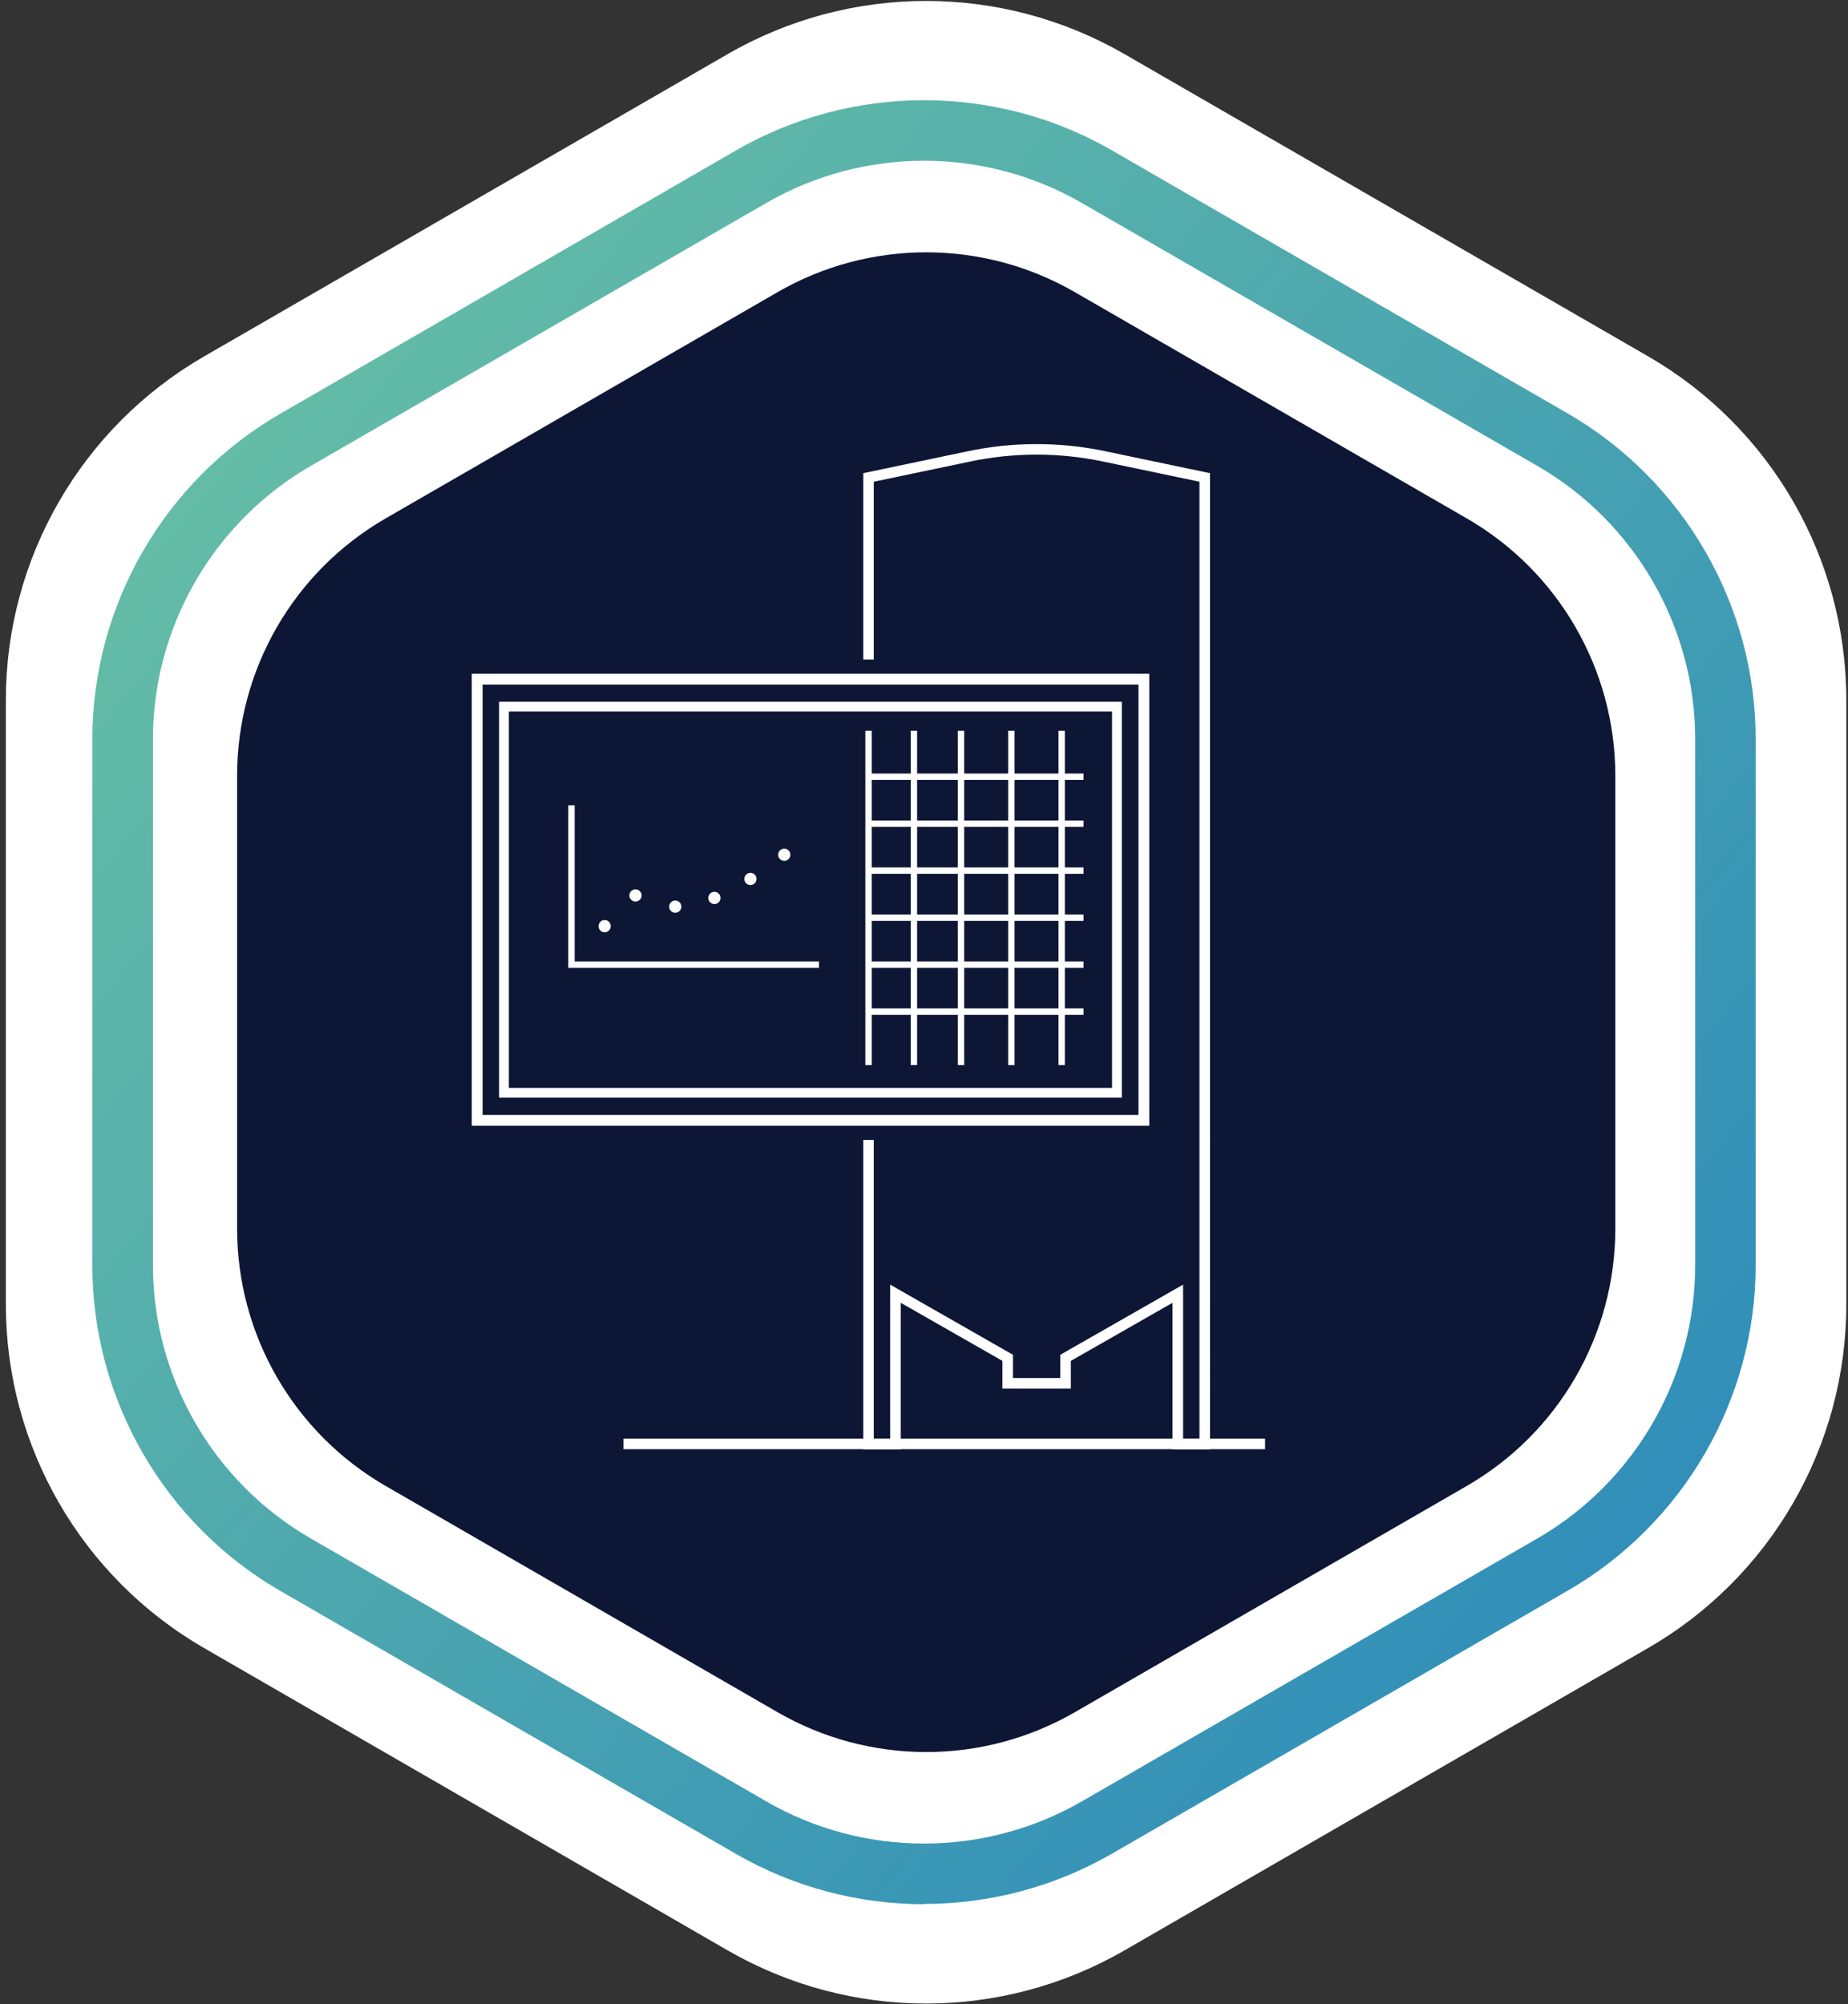
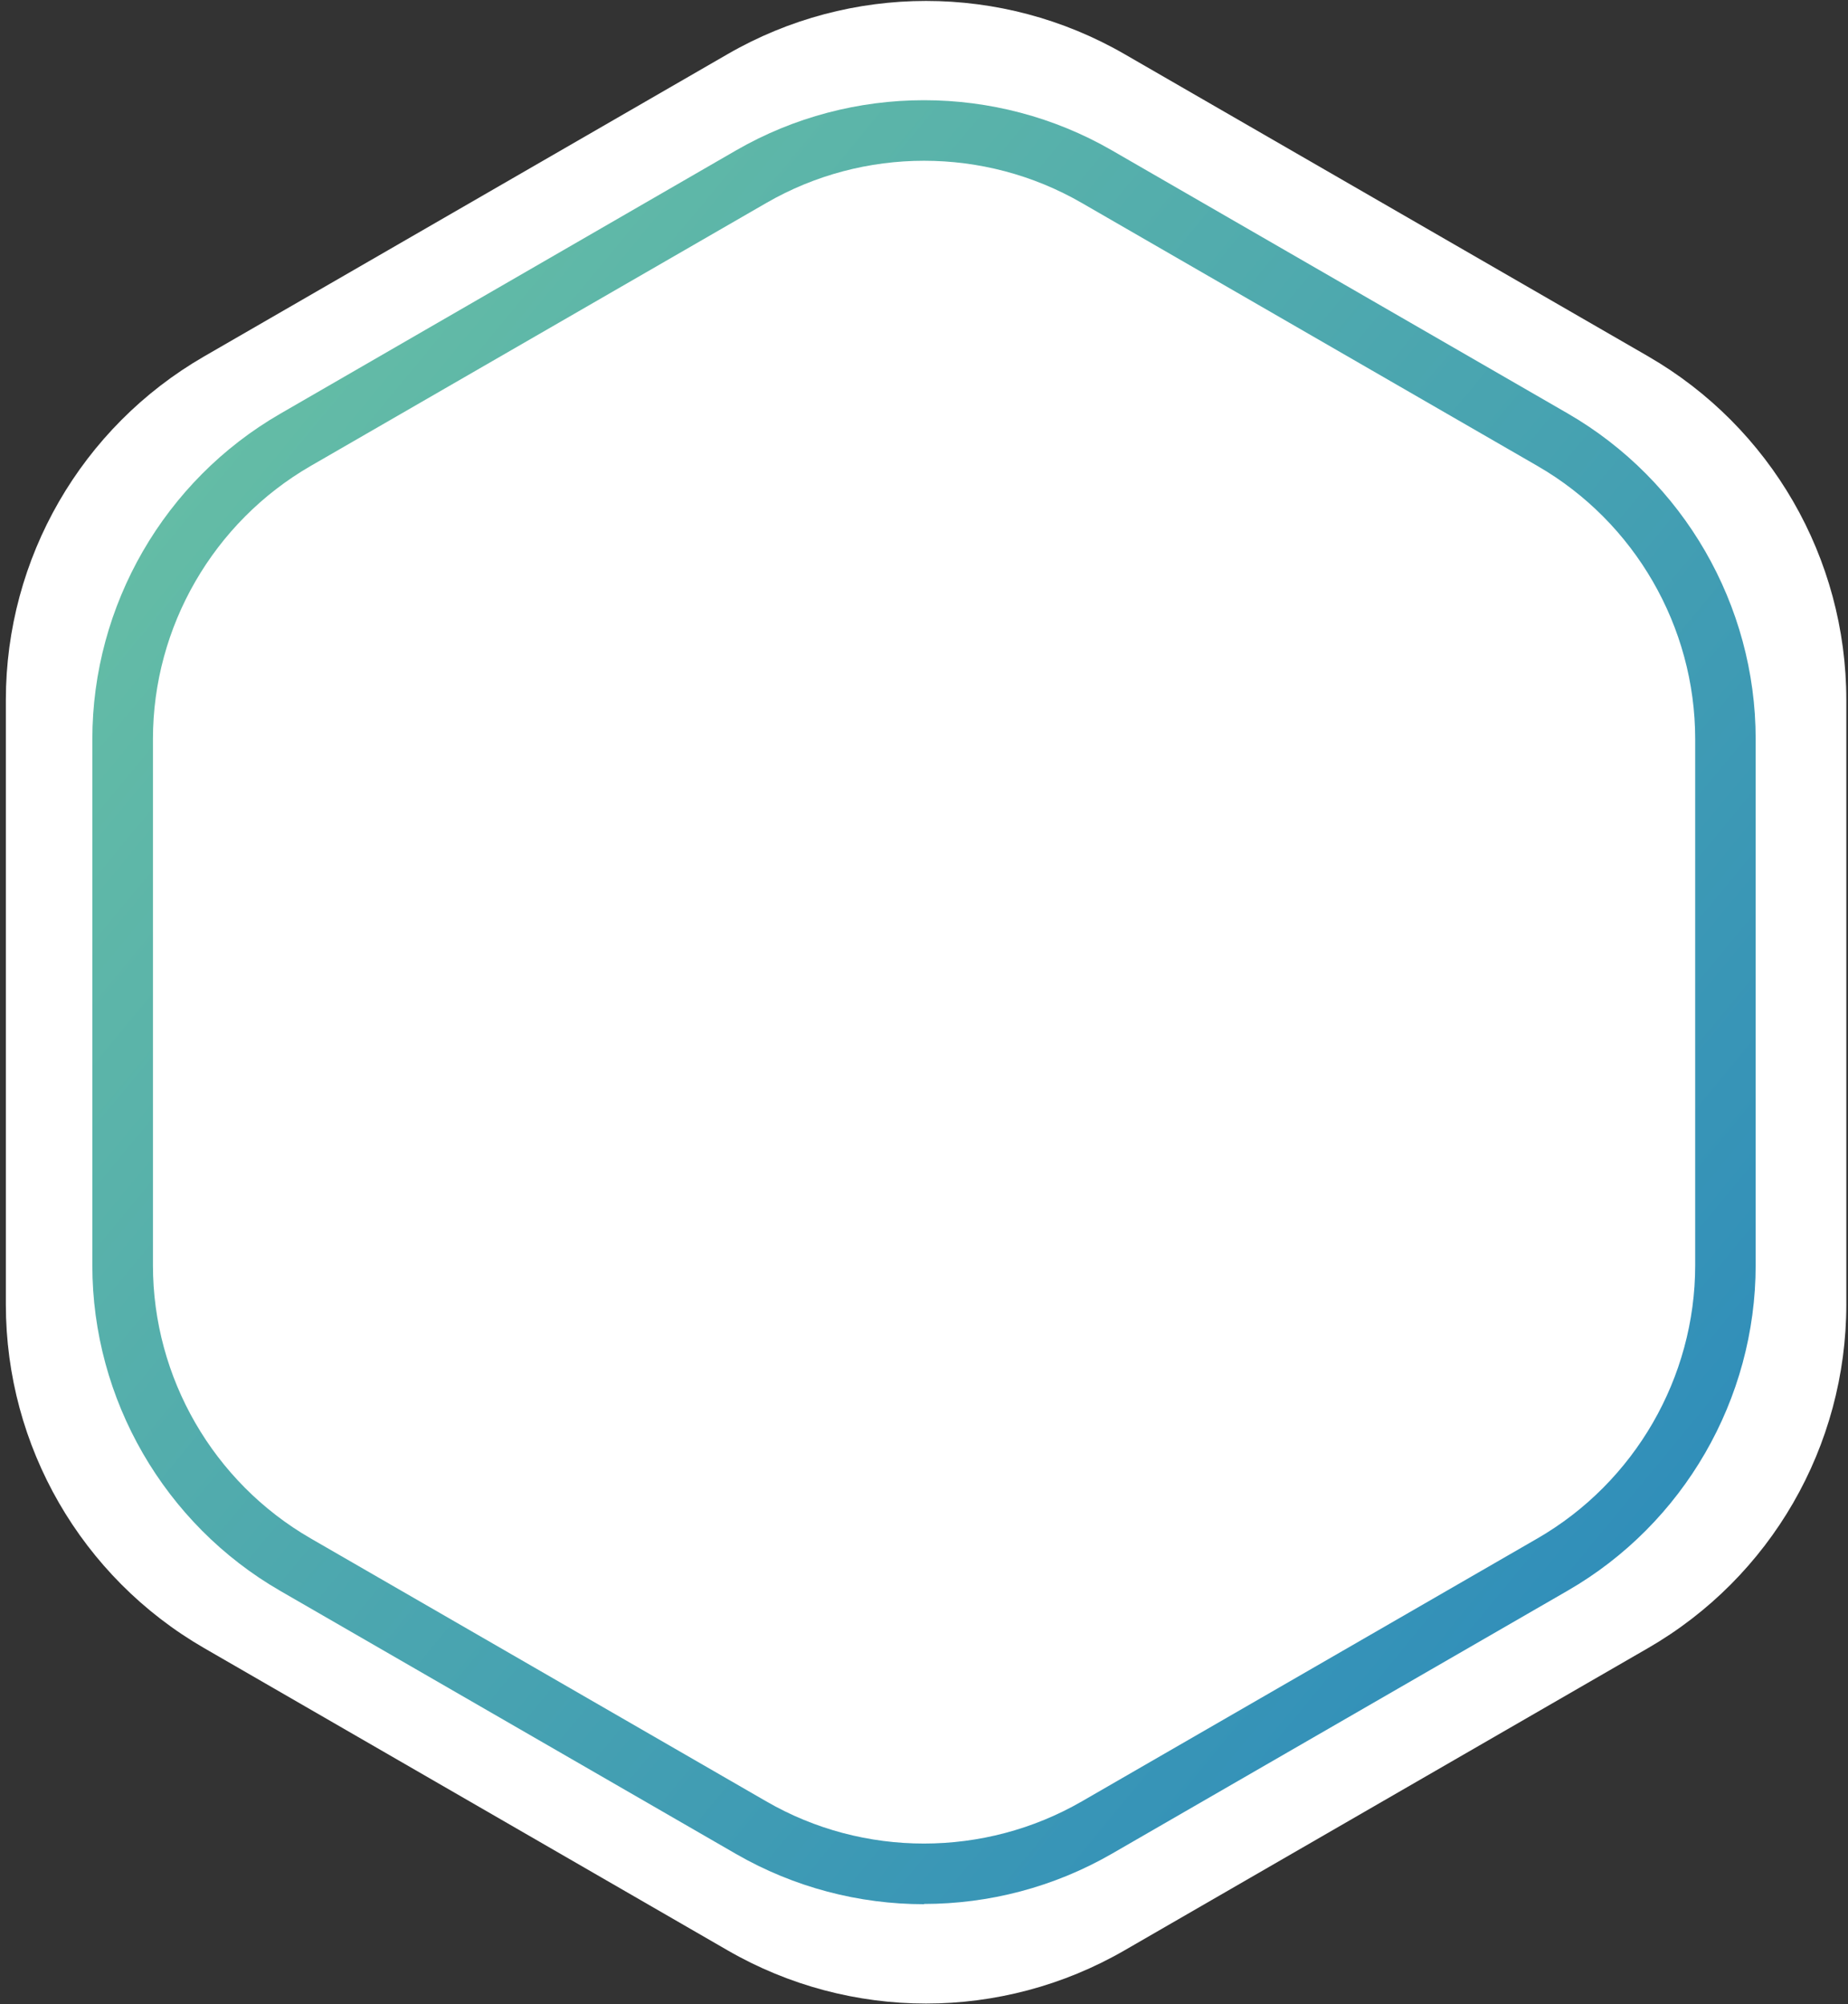
<svg xmlns="http://www.w3.org/2000/svg" id="Capa_1" viewBox="0 0 142.09 154.11">
  <rect x="0" y="0" width="142.09" height="154.11" fill="#333333" stroke="none" />
  <defs>
    <style>      .cls-1 {        fill: #0d1735;      }      .cls-2 {        stroke-width: .81px;      }      .cls-2, .cls-3, .cls-4, .cls-5 {        fill: none;        stroke: #fff;        stroke-miterlimit: 10;      }      .cls-3 {        stroke-width: .83px;      }      .cls-4 {        stroke-width: .49px;      }      .cls-5 {        stroke-width: .75px;      }      .cls-6 {        fill: #fff;      }      .cls-7 {        fill: url(#Degradado_sin_nombre_14);      }    </style>
    <linearGradient id="Degradado_sin_nombre_14" data-name="Degradado sin nombre 14" x1="-3.13" y1="15.8" x2="148.93" y2="141.39" gradientUnits="userSpaceOnUse">
      <stop offset="0" stop-color="#6ec5a2" />
      <stop offset="1" stop-color="#2584be" />
    </linearGradient>
  </defs>
  <g>
    <path class="cls-6" d="M141.96,100.29v-46.48c0-10.9-5.81-20.97-15.25-26.42L86.46,4.16c-9.44-5.45-21.07-5.45-30.51,0L15.7,27.4C6.26,32.85.45,42.92.45,53.82v46.48c0,10.9,5.81,20.97,15.25,26.42l40.25,23.24c9.44,5.45,21.07,5.45,30.51,0l40.25-23.24c9.44-5.45,15.25-15.52,15.25-26.42Z" />
-     <path class="cls-1" d="M124.2,94.46v-34.81c0-8.16-4.35-15.71-11.42-19.79l-30.14-17.4c-7.07-4.08-15.78-4.08-22.85,0l-30.14,17.4c-7.07,4.08-11.42,11.62-11.42,19.79v34.81c0,8.16,4.35,15.71,11.42,19.79l30.14,17.4c7.07,4.08,15.78,4.08,22.85,0l30.14-17.4c7.07-4.08,11.42-11.62,11.42-19.79Z" />
    <path class="cls-7" d="M71.05,146.41c-5,0-9.99-1.29-14.45-3.86l-35.05-20.23c-8.91-5.14-14.45-14.73-14.45-25.02v-40.47c0-10.29,5.54-19.88,14.45-25.02L56.6,11.56c8.91-5.14,19.98-5.14,28.89,0l35.05,20.23c8.91,5.15,14.45,14.74,14.45,25.02v40.47c0,10.29-5.54,19.88-14.45,25.02l-35.05,20.23c-4.46,2.57-9.45,3.86-14.45,3.86ZM71.05,12.36c-4.19,0-8.38,1.08-12.12,3.24l-35.05,20.23c-7.47,4.32-12.12,12.36-12.12,20.99v40.47c0,8.63,4.64,16.67,12.12,20.99l35.05,20.23c7.47,4.32,16.76,4.31,24.24,0l35.05-20.23c7.47-4.32,12.12-12.36,12.12-20.99v-40.47c0-8.63-4.64-16.67-12.12-20.99l-35.05-20.23c-3.74-2.16-7.93-3.24-12.12-3.24Z" />
  </g>
  <g>
    <rect class="cls-3" x="36.69" y="52.22" width="51.26" height="33.92" />
    <rect class="cls-5" x="38.75" y="54.33" width="47.13" height="29.69" />
  </g>
  <path class="cls-2" d="M66.78,87.65v23.38h2.07v-11.56l8.63,4.93v1.96h4.45v-1.96l8.63-4.93v11.56h2.07V36.71l-7.73-1.62c-3.43-.72-6.97-.72-10.39,0l-7.73,1.62v14" />
  <line class="cls-2" x1="47.94" y1="111.02" x2="97.27" y2="111.02" />
  <line class="cls-4" x1="66.78" y1="56.19" x2="66.78" y2="81.89" />
  <line class="cls-4" x1="70.27" y1="56.19" x2="70.27" y2="81.89" />
  <line class="cls-4" x1="73.89" y1="56.19" x2="73.89" y2="81.89" />
  <line class="cls-4" x1="77.76" y1="56.19" x2="77.76" y2="81.89" />
  <line class="cls-4" x1="81.63" y1="56.19" x2="81.63" y2="81.89" />
  <line class="cls-4" x1="66.78" y1="59.72" x2="83.31" y2="59.72" />
  <line class="cls-4" x1="66.78" y1="63.33" x2="83.31" y2="63.33" />
  <line class="cls-4" x1="66.78" y1="66.94" x2="83.31" y2="66.94" />
  <line class="cls-4" x1="66.78" y1="70.56" x2="83.31" y2="70.56" />
  <line class="cls-4" x1="66.78" y1="74.17" x2="83.31" y2="74.17" />
  <line class="cls-4" x1="66.78" y1="77.78" x2="83.31" y2="77.78" />
  <polyline class="cls-4" points="43.94 61.92 43.94 74.17 62.97 74.17" />
  <circle class="cls-6" cx="46.49" cy="71.21" r=".47" />
  <circle class="cls-6" cx="48.86" cy="68.85" r=".47" />
  <circle class="cls-6" cx="51.92" cy="69.71" r=".47" />
  <circle class="cls-6" cx="54.93" cy="69.04" r=".47" />
  <circle class="cls-6" cx="57.7" cy="67.58" r=".47" />
-   <circle class="cls-6" cx="60.3" cy="65.72" r=".47" />
</svg>